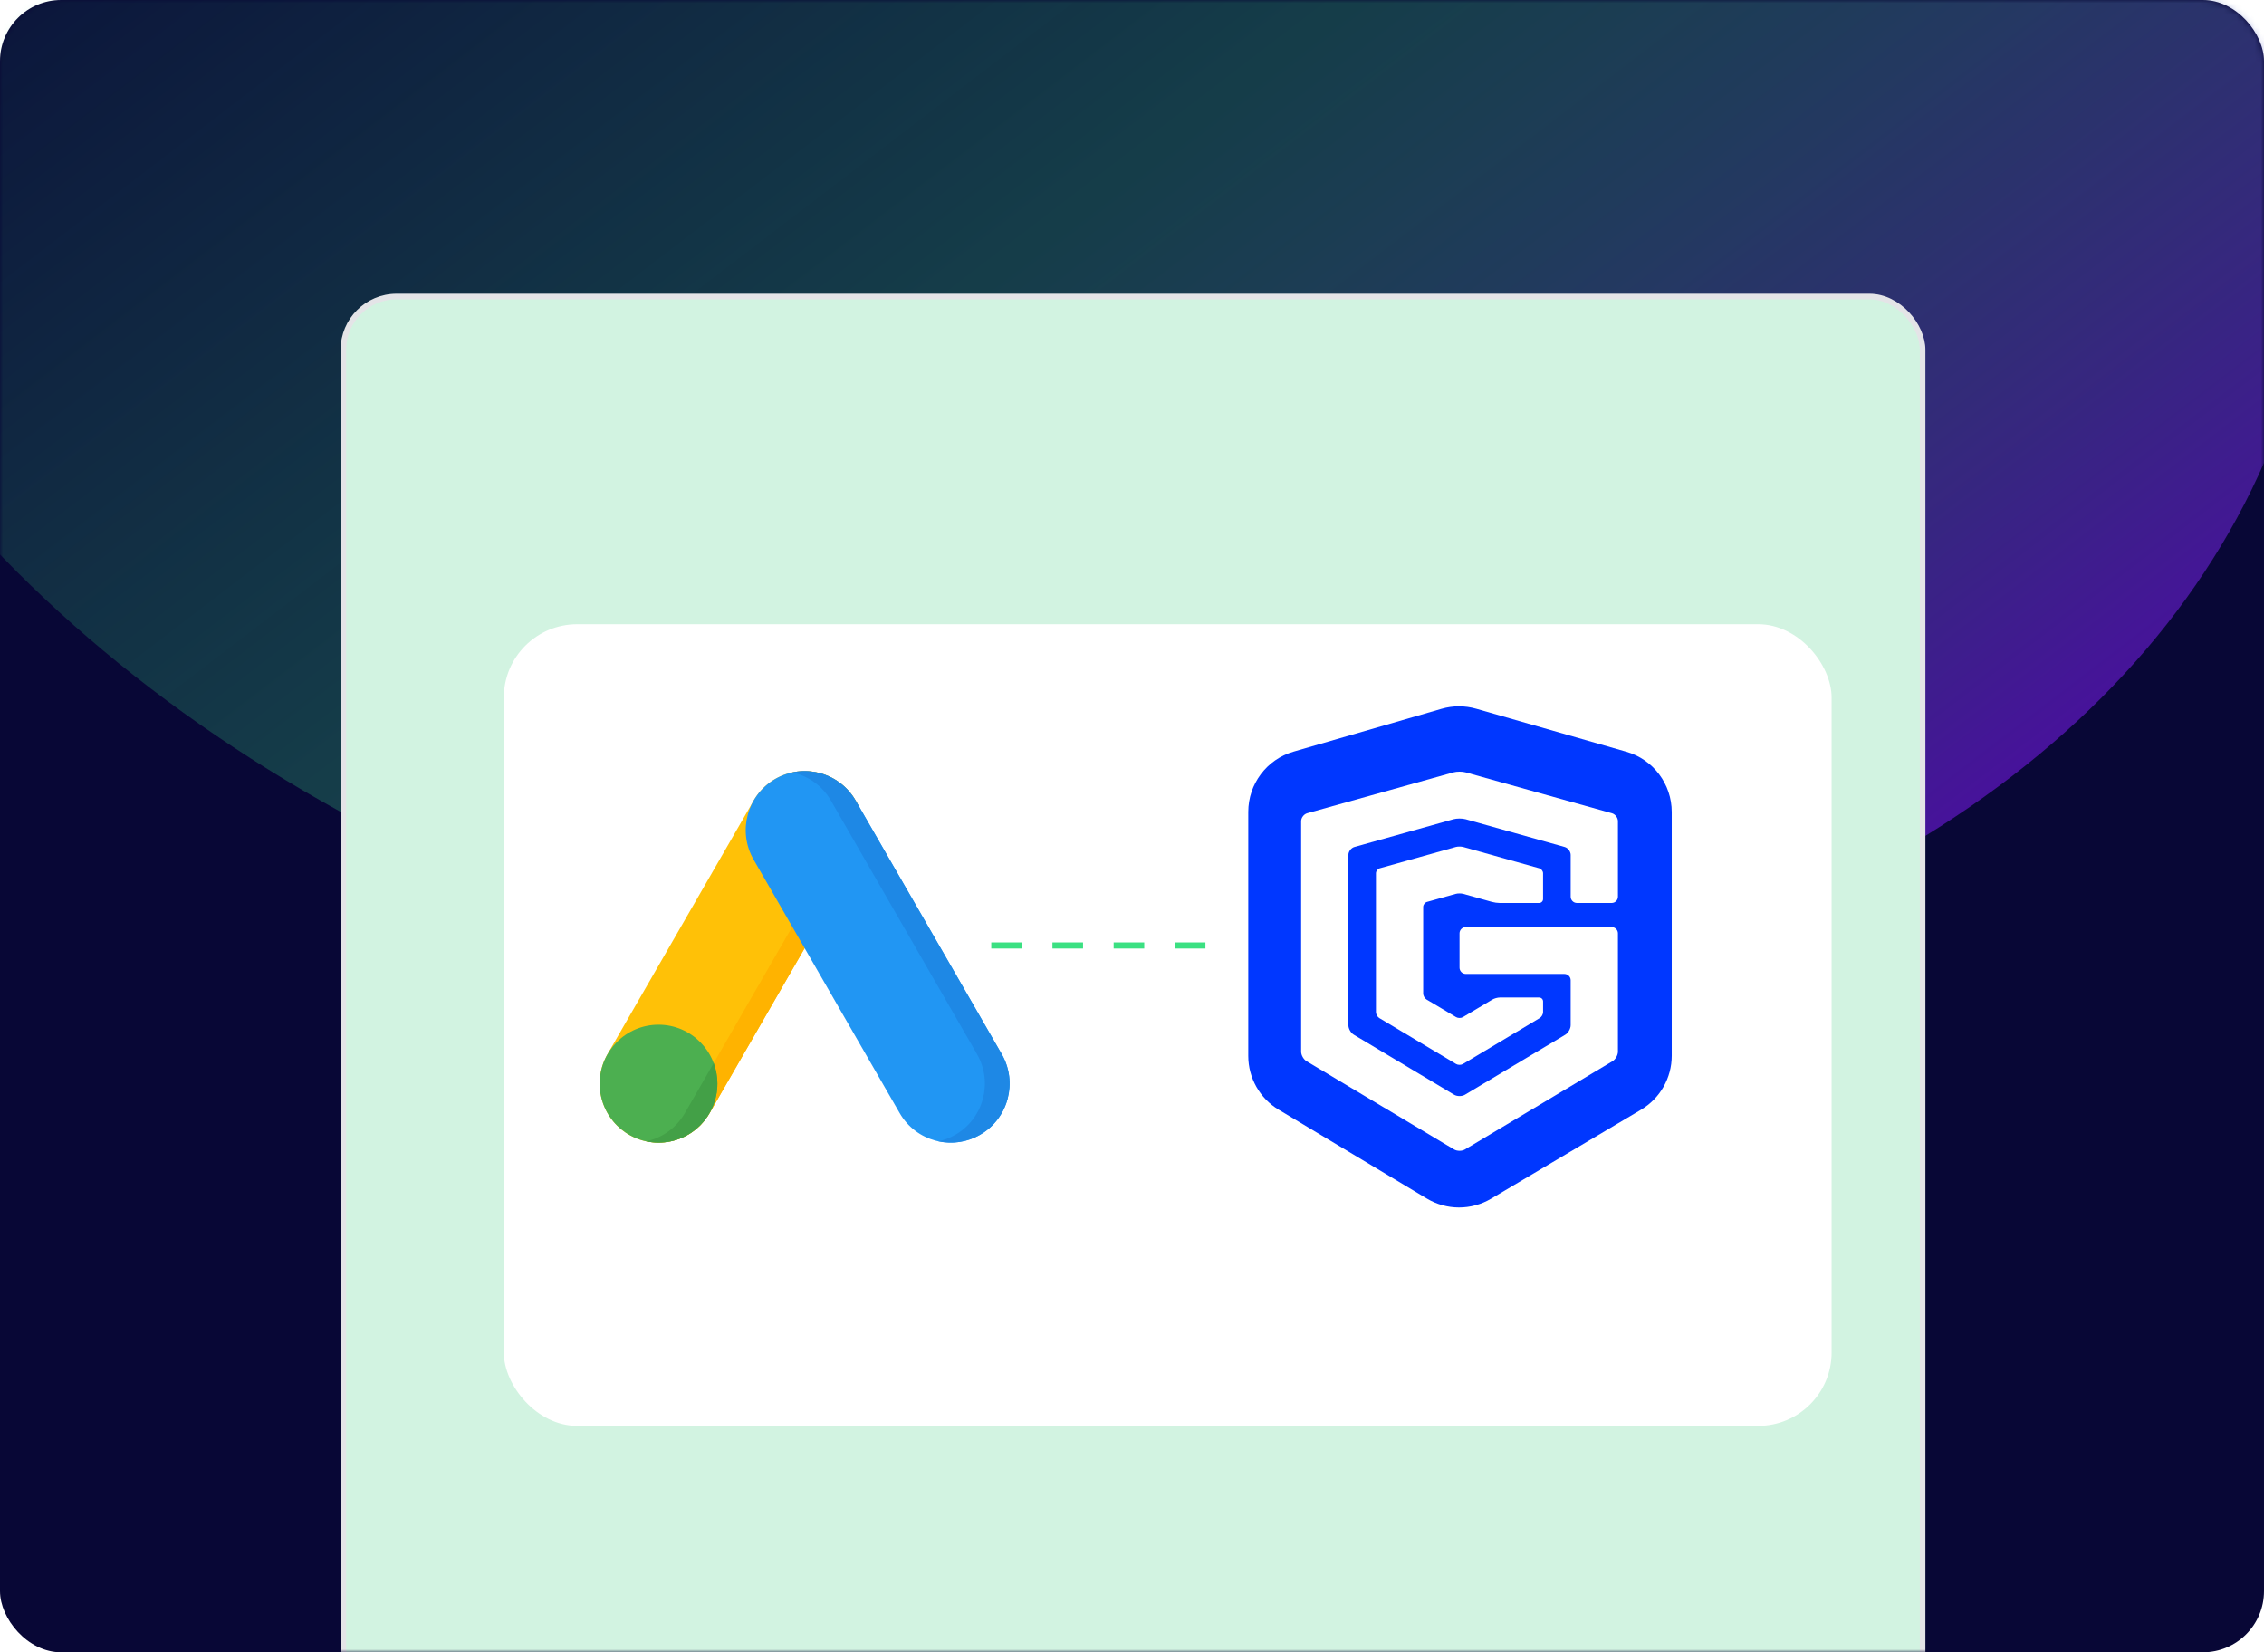
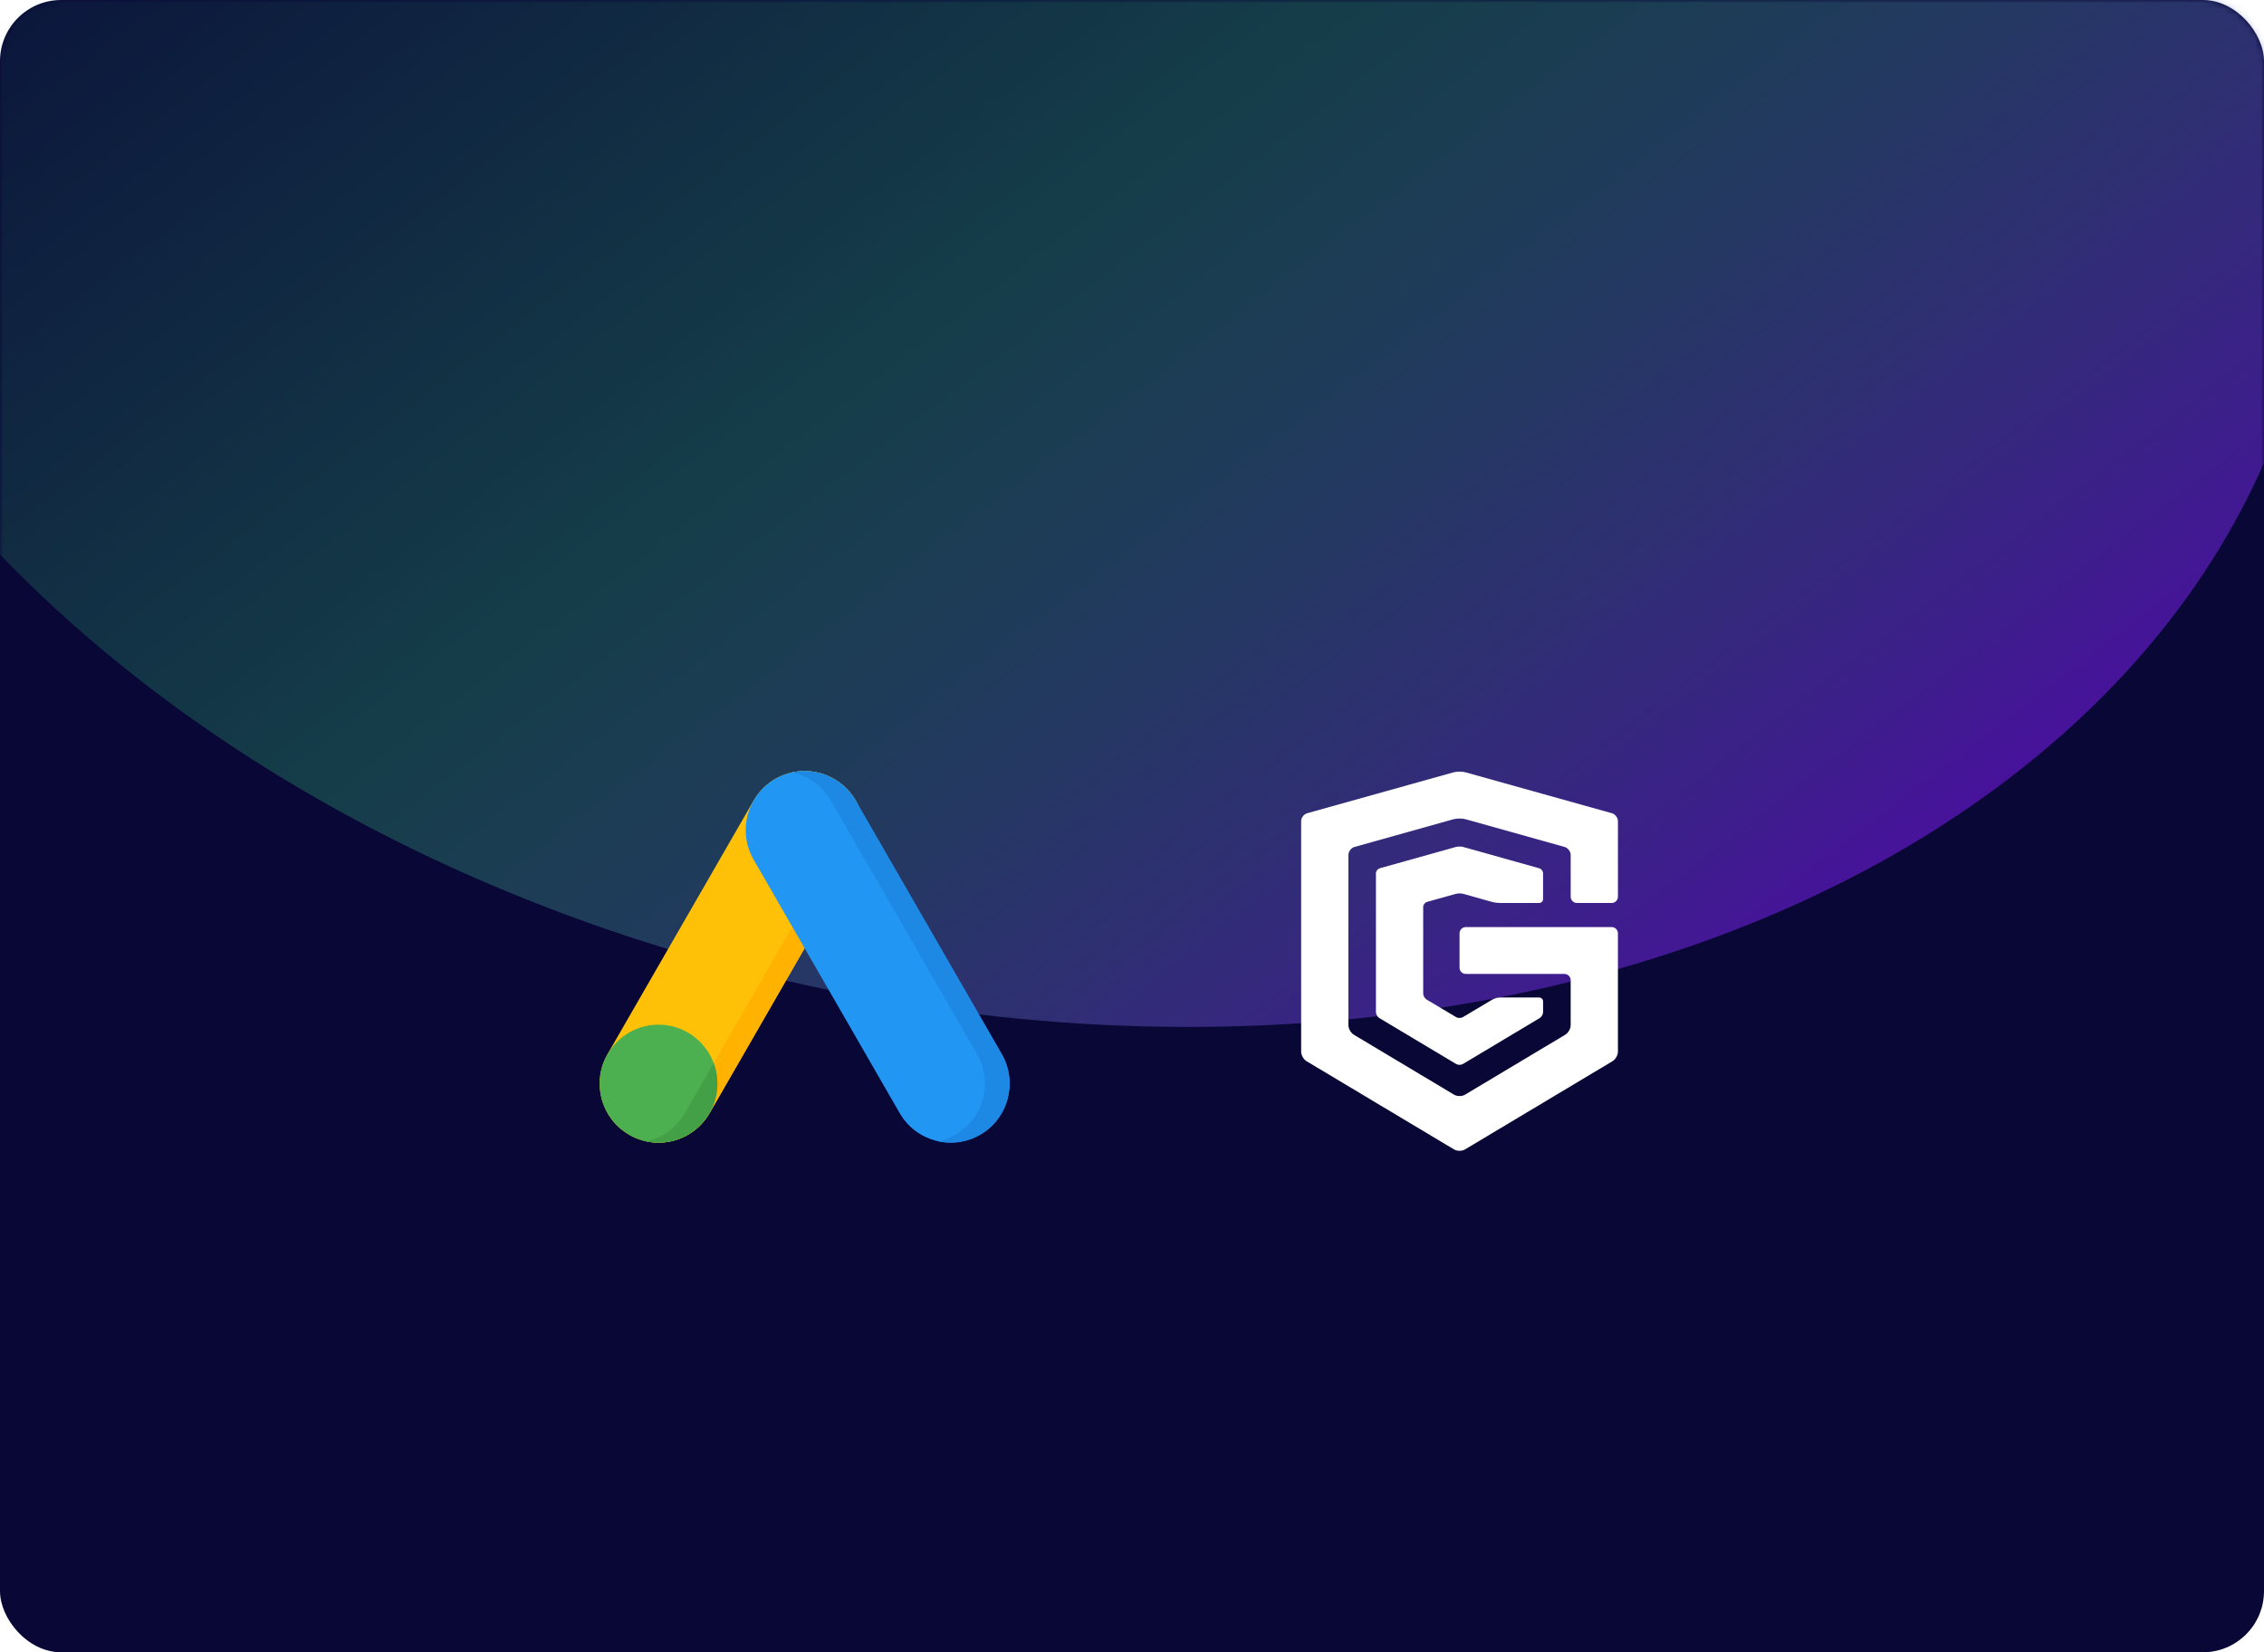
<svg xmlns="http://www.w3.org/2000/svg" width="370" height="270" viewBox="0 0 370 270" fill="none">
  <rect width="370" height="270" rx="10" fill="#080736" />
  <mask id="mask0_2215_48713" style="mask-type:alpha" maskUnits="userSpaceOnUse" x="0" y="0" width="370" height="270">
    <rect width="370" height="270" rx="10" fill="#0C2342" />
  </mask>
  <g mask="url(#mask0_2215_48713)">
    <g opacity="0.5" filter="url(#filter0_f_2215_48713)">
      <ellipse cx="174.601" cy="198.246" rx="174.601" ry="198.246" transform="matrix(0.803 -0.596 0.803 0.596 -132 -3.729)" fill="url(#paint0_linear_2215_48713)" />
    </g>
-     <rect x="56.122" y="48.458" width="258.085" height="260.085" rx="8.694" fill="#D2F3E1" stroke="#E4E4E7" stroke-width="0.915" />
    <g filter="url(#filter1_d_2215_48713)">
-       <rect x="77.336" y="92.999" width="217" height="131" rx="12" fill="white" />
-     </g>
-     <line x1="162" y1="154.5" x2="199" y2="154.5" stroke="#3BE082" stroke-dasharray="5 5" />
-     <path d="M136.314 127.294C131.709 124.63 125.82 126.211 123.161 130.825L99.292 172.246C96.633 176.86 98.211 182.761 102.816 185.425C107.422 188.089 113.311 186.508 115.97 181.893L139.839 140.473C142.498 135.858 140.92 129.958 136.314 127.294Z" fill="#FFC107" />
+       </g>
+     <path d="M136.314 127.294C131.709 124.63 125.82 126.211 123.161 130.825L99.292 172.246C96.633 176.86 98.211 182.761 102.816 185.425C107.422 188.089 113.311 186.508 115.97 181.893L139.839 140.473C142.498 135.858 140.92 129.958 136.314 127.294" fill="#FFC107" />
    <path d="M136.314 127.295C134.163 126.05 131.732 125.733 129.48 126.217C130.436 126.423 131.377 126.778 132.27 127.295C136.875 129.959 138.453 135.859 135.794 140.473L111.925 181.894C110.508 184.353 108.174 185.95 105.605 186.503C109.583 187.361 113.826 185.614 115.969 181.894L139.838 140.473C142.498 135.859 140.92 129.959 136.314 127.295Z" fill="#FFB300" />
    <path d="M107.619 186.719C112.931 186.719 117.238 182.404 117.238 177.081C117.238 171.759 112.931 167.444 107.619 167.444C102.307 167.444 98 171.759 98 177.081C98 182.404 102.307 186.719 107.619 186.719Z" fill="#4CAF50" />
    <path d="M105.607 186.502C105.606 186.503 105.606 186.504 105.605 186.505C106.255 186.644 106.929 186.719 107.62 186.719C112.932 186.719 117.239 182.404 117.239 177.082C117.239 175.899 117.025 174.767 116.636 173.72L111.926 181.894C110.509 184.352 108.175 185.949 105.607 186.502Z" fill="#43A047" />
    <path d="M163.71 172.246L139.841 130.825C137.182 126.211 131.293 124.63 126.687 127.294C122.082 129.958 120.504 135.858 123.163 140.473L147.032 181.893C149.691 186.508 155.58 188.089 160.186 185.425C164.791 182.761 166.369 176.86 163.71 172.246Z" fill="#2196F3" />
    <path d="M163.709 172.246L139.84 130.825C137.697 127.106 133.454 125.359 129.477 126.217C132.045 126.77 134.379 128.367 135.796 130.825L159.665 172.246C162.324 176.861 160.746 182.761 156.141 185.425C155.248 185.941 154.308 186.296 153.351 186.502C155.603 186.987 158.034 186.669 160.185 185.425C164.791 182.761 166.369 176.86 163.709 172.246Z" fill="#1E88E5" />
-     <path d="M211.397 122.825L235.594 115.82C237.446 115.284 239.411 115.282 241.265 115.813L265.787 122.839C270.181 124.098 273.209 128.116 273.209 132.687V172.524C273.209 176.139 271.303 179.487 268.194 181.333L243.684 195.881C240.446 197.802 236.416 197.793 233.187 195.857L208.978 181.34C205.891 179.489 204.002 176.153 204.002 172.554V132.665C204.002 128.105 207.017 124.093 211.397 122.825Z" fill="#0037FF" />
    <path d="M224.87 165.392C224.87 165.743 225.118 166.179 225.421 166.36L237.975 173.868C238.278 174.05 238.774 174.05 239.077 173.868L251.631 166.36C251.935 166.179 252.182 165.743 252.182 165.392V163.641C252.182 163.29 251.893 163.002 251.539 163.002H245.102C244.748 163.002 244.21 163.151 243.907 163.331L239.076 166.208C238.772 166.389 238.276 166.389 237.972 166.208L233.141 163.331C232.838 163.149 232.589 162.715 232.589 162.364V148.194C232.589 147.843 232.869 147.478 233.208 147.382L237.904 146.066C238.245 145.97 238.803 145.97 239.143 146.066L243.837 147.382C244.178 147.478 244.746 147.556 245.1 147.556H251.536C251.89 147.556 252.18 147.269 252.18 146.918V142.699C252.18 142.348 251.902 141.983 251.56 141.887L239.143 138.407C238.801 138.312 238.244 138.312 237.904 138.407L225.486 141.887C225.145 141.983 224.867 142.348 224.867 142.699V165.392H224.87Z" fill="white" />
    <path d="M237.647 187.833C238.132 188.122 238.925 188.122 239.41 187.833L263.532 173.406C264.017 173.116 264.414 172.419 264.414 171.858V152.513C264.414 151.952 263.95 151.492 263.384 151.492H239.559C238.992 151.492 238.529 151.952 238.529 152.513V158.131C238.529 158.692 238.992 159.152 239.559 159.152H255.662C256.228 159.152 256.692 159.612 256.692 160.173V167.532C256.692 168.094 256.295 168.791 255.81 169.081L239.412 178.888C238.926 179.178 238.134 179.178 237.648 178.888L221.249 169.081C220.764 168.791 220.367 168.094 220.367 167.532V139.702C220.367 139.14 220.813 138.555 221.358 138.402L237.539 133.869C238.083 133.716 238.975 133.716 239.521 133.869L255.702 138.402C256.246 138.555 256.693 139.14 256.693 139.702V146.535C256.693 147.096 257.156 147.556 257.723 147.556H263.386C263.953 147.556 264.416 147.096 264.416 146.535V134.187C264.416 133.625 263.971 133.04 263.425 132.888L239.52 126.209C238.975 126.057 238.083 126.057 237.538 126.209L213.634 132.888C213.088 133.04 212.643 133.625 212.643 134.187V171.859C212.643 172.421 213.039 173.118 213.524 173.407L237.646 187.834L237.647 187.833Z" fill="white" />
  </g>
  <defs>
    <filter id="filter0_f_2215_48713" x="-128.772" y="-231.186" width="592.094" height="483.119" filterUnits="userSpaceOnUse" color-interpolation-filters="sRGB">
      <feFlood flood-opacity="0" result="BackgroundImageFix" />
      <feBlend mode="normal" in="SourceGraphic" in2="BackgroundImageFix" result="shape" />
      <feGaussianBlur stdDeviation="42" result="effect1_foregroundBlur_2215_48713" />
    </filter>
    <filter id="filter1_d_2215_48713" x="58.336" y="77.999" width="265" height="179" filterUnits="userSpaceOnUse" color-interpolation-filters="sRGB">
      <feFlood flood-opacity="0" result="BackgroundImageFix" />
      <feColorMatrix in="SourceAlpha" type="matrix" values="0 0 0 0 0 0 0 0 0 0 0 0 0 0 0 0 0 0 127 0" result="hardAlpha" />
      <feOffset dx="5" dy="9" />
      <feGaussianBlur stdDeviation="12" />
      <feComposite in2="hardAlpha" operator="out" />
      <feColorMatrix type="matrix" values="0 0 0 0 0 0 0 0 0 0 0 0 0 0 0 0 0 0 0.08 0" />
      <feBlend mode="normal" in2="BackgroundImageFix" result="effect1_dropShadow_2215_48713" />
      <feBlend mode="normal" in="SourceGraphic" in2="effect1_dropShadow_2215_48713" result="shape" />
    </filter>
    <linearGradient id="paint0_linear_2215_48713" x1="170.411" y1="32.512" x2="175.813" y2="396.475" gradientUnits="userSpaceOnUse">
      <stop stop-color="#3BE082" stop-opacity="0" />
      <stop offset="0.525" stop-color="#3BE082" stop-opacity="0.5" />
      <stop offset="1" stop-color="#851CFF" />
    </linearGradient>
  </defs>
</svg>